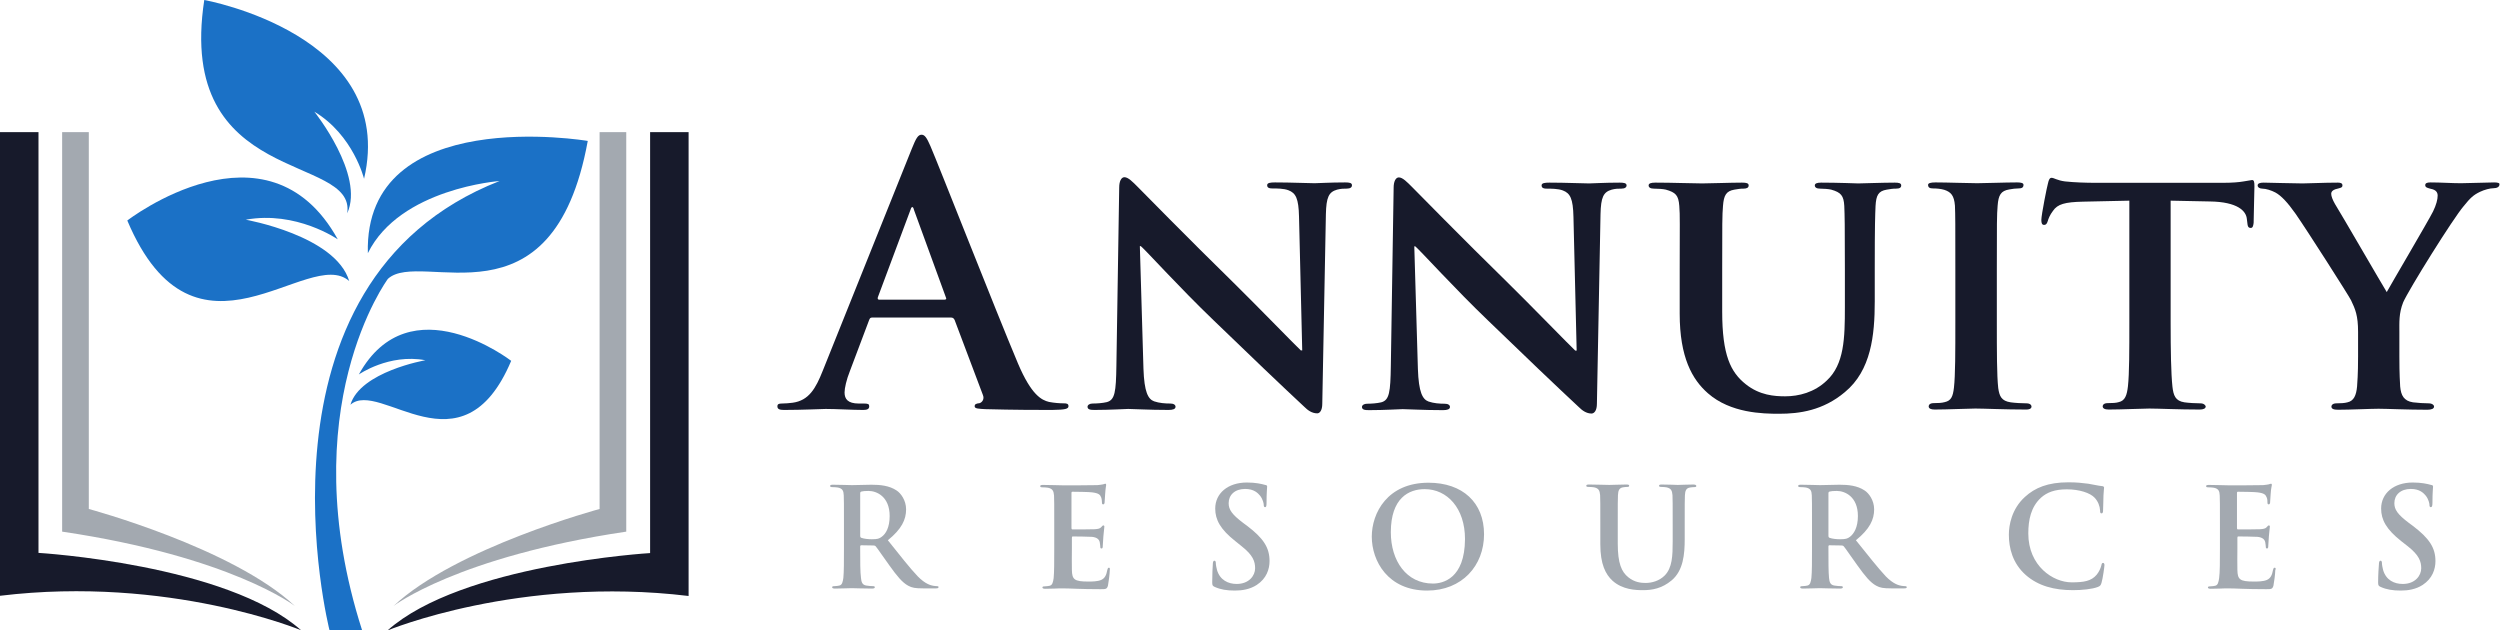
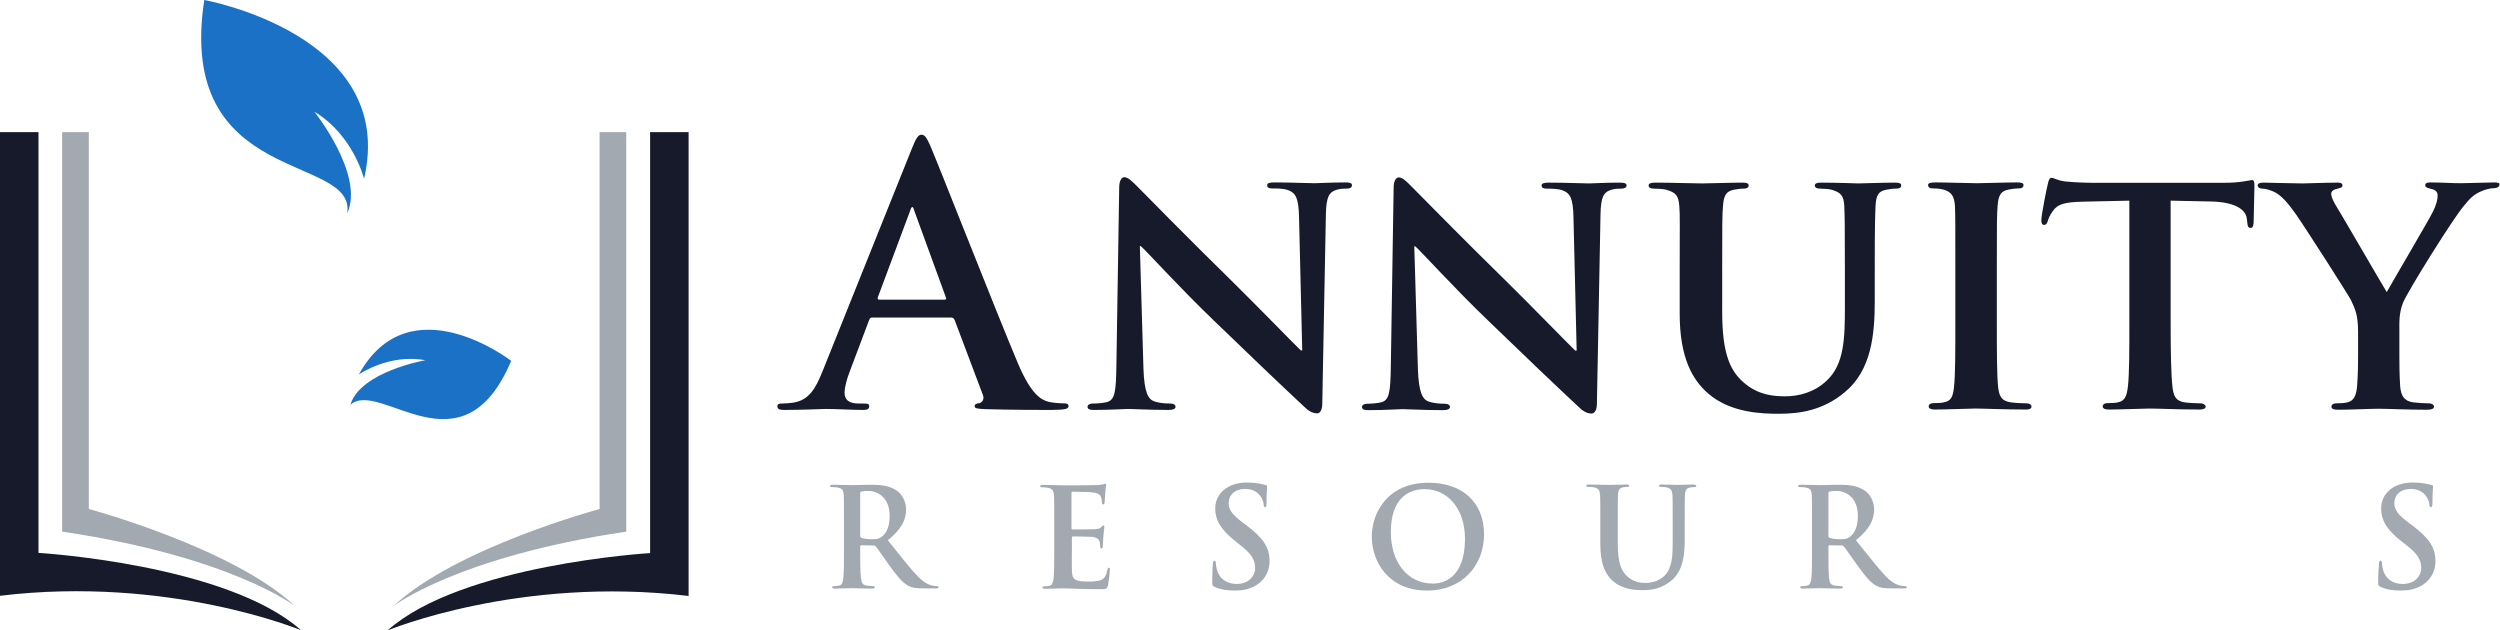
<svg xmlns="http://www.w3.org/2000/svg" version="1.1" id="Layer_1" x="0px" y="0px" viewBox="0 0 1247.1 314.5" style="enable-background:new 0 0 1247.1 314.5;" xml:space="preserve">
  <style type="text/css">
	.st0{fill:none;}
	.st1{fill:#171A2B;}
	.st2{fill:#A3A9B0;}
	.st3{fill:#1B71C6;}
</style>
  <g>
    <path class="st0" d="M433.4,245c-1.7,0-3,0.1-3.6,0.3c-0.5,0.1-0.6,0.4-0.6,1v20.9c0,0.8,0.1,1,0.6,1.2c1.5,0.5,3.5,0.7,5.2,0.7   c2.7,0,3.6-0.3,4.9-1.2c2.1-1.5,4-4.7,4-10.3C443.8,247.8,437.4,245,433.4,245z" />
    <path class="st0" d="M916.3,245c-1.7,0-3,0.1-3.6,0.3c-0.5,0.1-0.6,0.4-0.6,1v20.9c0,0.8,0.1,1,0.6,1.2c1.4,0.5,3.5,0.7,5.2,0.7   c2.7,0,3.6-0.3,4.9-1.2c2.1-1.5,4-4.7,4-10.3C926.8,247.8,920.3,245,916.3,245z" />
    <path class="st0" d="M456.1,104.9c-0.2-0.7-0.4-1.6-0.9-1.6c-0.5,0-0.9,0.9-1,1.6L438,148.3c-0.2,0.7,0,1.2,0.7,1.2h32.5   c0.9,0,1.1-0.5,0.9-1.1L456.1,104.9z" />
    <path class="st0" d="M710.6,244.1c-7.9,0-16.9,4.4-16.9,21.5c0,14.3,7.9,25.6,21,25.6c4.8,0,15.9-2.3,15.9-22.1   C730.7,253.6,721.8,244.1,710.6,244.1z" />
    <path class="st1" d="M533,202.6c0-1.2-0.9-1.4-2.3-1.4c-2.1,0-4.8-0.2-7.4-0.7c-3.7-0.9-8.8-3.4-15.5-19.2   c-11.3-26.8-39.5-98.8-43.7-108.5c-1.8-4.1-2.8-5.6-4.4-5.6c-1.8,0-2.8,1.9-4.9,7.1L410.4,185c-3.5,8.8-6.9,14.8-15,15.9   c-1.4,0.2-3.9,0.4-5.5,0.4c-1.4,0-2.1,0.3-2.1,1.4c0,1.4,1.1,1.8,3.3,1.8c9.2,0,18.9-0.5,20.8-0.5c5.5,0,13.1,0.5,18.7,0.5   c1.9,0,3-0.4,3-1.8c0-1.1-0.5-1.4-2.6-1.4h-2.6c-5.5,0-7.1-2.3-7.1-5.5c0-2.1,0.9-6.3,2.7-10.8l9.5-25.2c0.4-1.1,0.7-1.4,1.6-1.4   h39.3c0.9,0,1.4,0.4,1.8,1.2l14.1,37.4c0.9,2.1-0.4,3.7-1.6,4.1c-1.8,0.2-2.5,0.5-2.5,1.6c0,1.2,2.1,1.2,5.3,1.4   c14.1,0.4,27,0.4,33.3,0.4C531.4,204.4,533,204,533,202.6z M471.1,149.5h-32.5c-0.7,0-0.9-0.5-0.7-1.2l16.2-43.4   c0.2-0.7,0.5-1.6,1-1.6c0.5,0,0.7,0.9,0.9,1.6l15.9,43.6C472.2,149,472,149.5,471.1,149.5z" />
    <path class="st1" d="M671,91c-7.6,0-13.4,0.4-15.2,0.4c-3.4,0-11.6-0.4-19.8-0.4c-2.3,0-3.9,0.2-3.9,1.4c0,0.9,0.5,1.6,2.5,1.6   c2.1,0,5.8,0,8.1,0.9c3.7,1.4,5.1,4.1,5.3,13.2l1.6,66.7h-0.7c-2.3-2.1-22.9-23.3-33.5-33.7c-22.6-22.1-45.9-45.9-47.8-47.8   c-2.6-2.6-4.8-4.9-6.7-4.9c-1.6,0-2.6,2.1-2.6,5.1l-1.4,88.9c-0.2,13.1-0.7,17.1-4.8,18.2c-2.1,0.5-4.9,0.7-7.1,0.7   c-1.4,0-2.5,0.7-2.5,1.6c0,1.4,1.4,1.6,3.5,1.6c7.9,0,15.3-0.5,16.8-0.5c2.8,0,10.1,0.5,20.1,0.5c2.1,0,3.5-0.4,3.5-1.6   c0-0.9-0.9-1.6-2.6-1.6c-2.5,0-5.5-0.2-8.1-1.1c-3-1.1-4.9-4.6-5.3-16.2l-1.8-61.2h0.5c3,2.6,19.4,20.8,36.3,37   c16.2,15.7,35.6,34.2,45.3,43.2c1.6,1.6,3.7,3.2,6.4,3.2c1.2,0,2.5-1.4,2.5-4.8l1.8-94.5c0.2-8.5,1.4-11.1,5.6-12.3   c2-0.5,3.2-0.5,4.8-0.5c1.8,0,2.6-0.7,2.6-1.6C674.5,91.2,673.1,91,671,91z" />
    <path class="st1" d="M796.6,201.4l1.8-94.5c0.2-8.5,1.4-11.1,5.6-12.3c1.9-0.5,3.2-0.5,4.8-0.5c1.8,0,2.6-0.7,2.6-1.6   c0-1.2-1.4-1.4-3.5-1.4c-7.6,0-13.4,0.4-15.2,0.4c-3.3,0-11.6-0.4-19.8-0.4c-2.3,0-3.9,0.2-3.9,1.4c0,0.9,0.5,1.6,2.5,1.6   c2.1,0,5.8,0,8.1,0.9c3.7,1.4,5.1,4.1,5.3,13.2l1.6,66.7h-0.7c-2.3-2.1-22.9-23.3-33.5-33.7c-22.6-22.1-45.9-45.9-47.8-47.8   c-2.6-2.6-4.8-4.9-6.7-4.9c-1.6,0-2.6,2.1-2.6,5.1l-1.4,88.9c-0.2,13.1-0.7,17.1-4.8,18.2c-2.1,0.5-5,0.7-7.1,0.7   c-1.4,0-2.5,0.7-2.5,1.6c0,1.4,1.4,1.6,3.5,1.6c7.9,0,15.3-0.5,16.8-0.5c2.8,0,10.1,0.5,20.1,0.5c2.1,0,3.5-0.4,3.5-1.6   c0-0.9-0.9-1.6-2.6-1.6c-2.5,0-5.5-0.2-8.1-1.1c-3-1.1-4.9-4.6-5.3-16.2l-1.8-61.2h0.5c3,2.6,19.4,20.8,36.3,37   c16.2,15.7,35.6,34.2,45.3,43.2c1.6,1.6,3.7,3.2,6.4,3.2C795.3,206.2,796.6,204.8,796.6,201.4z" />
    <path class="st1" d="M935.2,150.4v-16c0-22.8,0.2-27,0.4-31.7c0.3-5.3,1.4-7.4,5.6-8.1c1.9-0.3,2.8-0.5,4.6-0.5   c1.8,0,2.6-0.5,2.6-1.6c0-1.1-1.1-1.4-3.2-1.4c-6,0-16.4,0.4-18.2,0.4c-0.2,0-10.6-0.4-18.5-0.4c-2.1,0-3.2,0.4-3.2,1.4   c0,1,0.9,1.6,2.6,1.6c1.8,0,4.4,0.2,5.6,0.5c4.9,1.4,6.2,3,6.5,8.1c0.2,4.8,0.3,9,0.3,31.7v18.9c0,15.3-0.3,28.4-9,36.5   c-6.2,6-14.1,7.9-20.8,7.9c-5.3,0-12.7-0.5-19.6-6c-7.6-6-11.8-14.5-11.8-36.3v-21c0-22.8,0-27,0.4-31.7c0.4-5.3,1.6-7.4,5.7-8.1   c1.9-0.3,2.8-0.5,4.6-0.5c1.6,0,2.5-0.5,2.5-1.6c0-1.1-1.1-1.4-3.3-1.4c-5.6,0-16.1,0.4-19.9,0.4c-4.6,0-15-0.4-23.3-0.4   c-2.3,0-3.4,0.4-3.4,1.4c0,1,0.9,1.6,2.6,1.6c2.1,0,4.8,0.2,6,0.5c4.9,1.4,6.3,2.8,6.7,8.1c0.4,4.8,0.2,9,0.2,31.7v22.1   c0,21.7,6.2,32.8,14.1,39.7c11.3,9.9,27.3,10.2,35.5,10.2c10.1,0,21.9-1.6,32.8-10.8C933.4,184.8,935.2,167.2,935.2,150.4z" />
    <path class="st1" d="M1013.4,202.8c0-0.7-0.7-1.6-2.5-1.6c-2.3,0-5.8-0.2-7.9-0.5c-4.6-0.7-5.6-3-6.2-7.1   c-0.7-6.3-0.7-18.3-0.7-32.8v-26.5c0-22.8,0-27,0.4-31.7c0.4-5.3,1.6-7.4,5.8-8.1c1.8-0.3,3-0.5,4.6-0.5c1.6,0,2.5-0.4,2.5-1.8   c0-0.9-1.2-1.2-3.2-1.2c-6,0-16.1,0.4-19.9,0.4c-4.4,0-15-0.4-20.8-0.4c-2.5,0-3.7,0.4-3.7,1.2c0,1.4,0.9,1.8,2.5,1.8   c1.9,0,3.9,0.2,5.6,0.7c3.3,1.1,4.9,2.8,5.3,7.9c0.2,4.8,0.2,9,0.2,31.7v26.5c0,14.5,0,26.5-0.7,32.6c-0.5,4.4-1.4,6.5-4.6,7.2   c-1.4,0.4-3.2,0.5-5.5,0.5c-1.9,0-2.5,0.9-2.5,1.6c0,1.1,1.1,1.6,3,1.6c6.2,0,16.8-0.5,20.3-0.5c4.2,0,14.8,0.5,25.1,0.5   C1012.1,204.4,1013.4,203.9,1013.4,202.8z" />
    <path class="st1" d="M1097.6,201.2c-2.3,0-5.8-0.2-7.9-0.5c-4.6-0.7-5.5-3.5-6-7.8c-0.7-6.5-0.9-18.3-0.9-32.1v-60.7l19.6,0.4   c13.9,0.2,18,4.8,18.4,8.6l0.2,1.6c0.2,2.3,0.5,3,1.8,3c0.9,0,1.2-0.9,1.4-2.5c0-3.9,0.4-15,0.4-18.2c0-2.3-0.2-3.2-1.2-3.2   c-0.5,0-1.8,0.4-4.2,0.7c-2.3,0.4-5.6,0.7-10.6,0.7h-63c-5.1,0-10.9-0.2-15.5-0.7c-3.9-0.5-5.5-1.8-6.7-1.8c-0.9,0-1.4,0.9-1.8,2.8   c-0.4,1.2-3.3,15.7-3.3,18.2c0,1.6,0.3,2.5,1.4,2.5c1,0,1.4-0.7,1.8-1.9c0.3-1.1,1-3,2.6-5.1c2.3-3.4,6-4.4,15-4.6l23.1-0.5v60.7   c0,13.8,0,25.6-0.7,31.9c-0.5,4.4-1.4,7.2-4.6,7.9c-1.2,0.4-3.2,0.5-5.5,0.5c-1.9,0-2.5,0.9-2.5,1.6c0,1,1,1.6,3,1.6   c6.2,0,16.8-0.5,20.3-0.5c4.4,0,14.8,0.5,25.1,0.5c1.8,0,3-0.5,3-1.6C1100.1,202.1,1099.4,201.2,1097.6,201.2z" />
    <path class="st1" d="M1244.2,91c-3,0-13.2,0.4-16.6,0.4c-4.6,0-10.1-0.4-15.2-0.4c-1.8,0-2.6,0.4-2.6,1.4c0,1.2,1.4,1.4,2.8,1.8   c2.7,0.5,3.4,1.9,3.4,3.4c0,1.9-0.7,4.6-2.3,7.9c-2.3,4.6-21.2,36.7-23.1,40.2c-2.6-4.2-22.9-39.3-25.8-43.9   c-1.2-2.1-1.9-3.9-1.9-5.1c0-1.2,0.9-1.9,2.1-2.3c2.5-0.7,3.5-0.7,3.5-1.9c0-1.1-0.9-1.4-2.3-1.4c-7.1,0-14.3,0.4-17.6,0.4   c-5.1,0-16.8-0.4-19.4-0.4c-1.9,0-3,0.4-3,1.4c0,1,1.1,1.6,2.3,1.6c1.9,0,4.6,0.9,6.5,1.9c3,1.6,6.2,5.1,10.1,10.6   c5.5,7.9,26.6,40.9,27.7,43.2c2.1,4.4,3.5,7.6,3.5,15.7v12.3c0,2.5,0,8.6-0.5,15c-0.4,4.4-1.6,7.2-4.8,7.9   c-1.4,0.4-3.4,0.5-5.5,0.5c-1.8,0-2.5,0.9-2.5,1.6c0,1.2,1.2,1.6,3.4,1.6c5.8,0,16.2-0.5,20.1-0.5c4.2,0,14.6,0.5,24.3,0.5   c2.1,0,3.4-0.5,3.4-1.6c0-0.7-0.9-1.6-2.7-1.6c-2.1,0-5.5-0.2-7.8-0.5c-4.6-0.7-6-3.5-6.4-7.9c-0.4-6.4-0.4-12.5-0.4-15v-12   c0-4.9-0.3-9.5,1.9-15c2.8-6.4,25-42,30.2-48c3.3-4.1,4.8-5.5,8.1-7.1c2.3-1.1,5.1-1.8,6.7-1.8c1.8,0,3-0.7,3-1.8   C1247.1,91.3,1246,91,1244.2,91z" />
    <path class="st2" d="M712.6,240.8c-20.6,0-28.3,15.2-28.3,26.9c0,12.1,8,26.9,27.6,26.9c17.4,0,28.4-12.4,28.4-28.1   C740.3,250.7,729.6,240.8,712.6,240.8z M714.8,291.1c-13.2,0-21-11.3-21-25.6c0-17.1,9-21.5,16.9-21.5c11.2,0,20.1,9.5,20.1,24.9   C730.7,288.8,719.6,291.1,714.8,291.1z" />
    <path class="st2" d="M622.1,262.3l-1.9-1.4c-5.7-4.3-7.3-6.7-7.3-9.9c0-4.1,3.1-7.1,8.2-7.1c4.5,0,6.4,2.1,7.5,3.4   c1.4,1.8,1.8,3.9,1.8,4.5c0,0.8,0.2,1.2,0.7,1.2c0.5,0,0.7-0.5,0.7-2.1c0-5.3,0.3-7.3,0.3-8.2c0-0.5-0.3-0.7-1-0.8   c-1.8-0.5-4.7-1.2-9.1-1.2c-9.5,0-15.8,5.4-15.8,13c0,5.6,2.6,10.4,10.1,16.3l3.1,2.5c5.7,4.5,6.7,7.6,6.7,11c0,3.6-3,7.8-9.2,7.8   c-4.2,0-8.3-1.9-9.8-6.9c-0.3-1.2-0.6-2.6-0.6-3.5c0-0.5-0.1-1.2-0.7-1.2c-0.6,0-0.8,0.8-0.8,1.8c-0.1,1.1-0.3,5.2-0.3,9   c0,1.5,0.2,1.8,1.3,2.3c2.9,1.3,6,1.8,10,1.8c3.6,0,7.5-0.6,10.9-2.8c4.9-3.2,6.4-7.9,6.4-11.9   C633.3,273.3,630.4,268.6,622.1,262.3z" />
    <path class="st2" d="M553.2,283.2c-0.5,0-0.6,0.3-0.8,1c-0.5,2.8-1.3,4.3-3.1,5.1c-1.8,0.8-4.7,0.8-6.4,0.8c-7,0-8.1-1-8.2-5.8   c-0.1-2,0-8.3,0-10.6v-5.4c0-0.4,0.1-0.7,0.4-0.7c1.6,0,8.4,0.1,9.7,0.2c2.5,0.3,3.5,1.3,3.8,2.7c0.2,0.9,0.2,1.8,0.3,2.5   c0,0.3,0.1,0.6,0.6,0.6c0.6,0,0.6-0.8,0.6-1.3c0-0.5,0.2-3.2,0.3-4.6c0.3-3.5,0.5-4.6,0.5-5c0-0.4-0.2-0.6-0.5-0.6   c-0.3,0-0.6,0.3-1.1,0.9c-0.6,0.7-1.6,0.9-3.3,1c-1.6,0.1-9.5,0.1-11,0.1c-0.4,0-0.5-0.3-0.5-0.8v-17.3c0-0.5,0.1-0.7,0.5-0.7   c1.4,0,8.6,0.1,9.7,0.3c3.4,0.4,4.1,1.2,4.6,2.5c0.3,0.8,0.4,2,0.4,2.5c0,0.6,0.1,1,0.6,1c0.5,0,0.6-0.4,0.7-0.7   c0.1-0.8,0.3-3.8,0.3-4.5c0.2-3.2,0.5-4,0.5-4.5c0-0.3-0.1-0.6-0.4-0.6c-0.3,0-0.7,0.2-1.1,0.3c-0.5,0.1-1.6,0.3-2.9,0.4   c-1.3,0.1-15,0.1-17.1,0.1c-1,0-2.5-0.1-4.3-0.1c-1.7,0-3.7-0.1-5.6-0.1c-1,0-1.5,0.1-1.5,0.6c0,0.5,0.4,0.6,1.2,0.6   c1,0,2.1,0.1,2.7,0.2c2.3,0.5,2.8,1.6,3,3.9c0.1,2.2,0.1,4.1,0.1,14.5v12.1c0,6.3,0,11.7-0.3,14.6c-0.3,2-0.6,3.5-2,3.8   c-0.6,0.1-1.4,0.3-2.5,0.3c-0.8,0-1.1,0.2-1.1,0.5c0,0.5,0.5,0.7,1.4,0.7c1.4,0,3.2-0.1,4.7-0.1c1.6-0.1,3.1-0.1,3.9-0.1   c2.1,0,4.2,0.1,7.1,0.2c3,0.1,6.7,0.2,11.9,0.2c2.6,0,3.2,0,3.7-1.8c0.3-1.4,0.9-6,0.9-7.6C553.7,283.7,553.7,283.2,553.2,283.2z" />
-     <path class="st2" d="M1049.1,280.8c-0.5,0-0.7,0.3-0.9,1.4c-0.3,1.2-1.2,3.2-2.3,4.5c-2.7,3.2-6.4,3.8-12.5,3.8   c-9.2,0-21.6-8.1-21.6-24.4c0-6.7,1.3-13.2,6.3-17.8c3-2.7,6.9-4.2,12.9-4.2c6.3,0,11.7,1.8,13.9,4.2c1.7,1.8,2.6,4.2,2.7,6.3   c0,1,0.1,1.5,0.7,1.5c0.6,0,0.8-0.5,0.8-1.6c0.1-1.4,0.1-5.1,0.2-7.4c0.1-2.4,0.3-3.2,0.3-3.8c0-0.4-0.3-0.8-1-0.8   c-2.1-0.2-4.3-0.8-6.9-1.2c-3.2-0.4-5.7-0.7-9.9-0.7c-10.2,0-16.7,2.7-21.7,7.3c-6.6,6-8,14.1-8,18.8c0,6.6,1.8,14.3,8.5,20.2   c6.2,5.4,14.1,7.5,23.5,7.5c4.4,0,9.6-0.5,12.4-1.6c1.2-0.5,1.4-0.8,1.8-2c0.7-2.3,1.5-8.3,1.5-9.1   C1049.7,281.3,1049.6,280.8,1049.1,280.8z" />
    <path class="st2" d="M950.3,292.4c-0.5,0-1.2-0.1-1.9-0.2c-1-0.2-3.8-0.7-7.7-4.7c-4-4.3-8.8-10.4-14.9-18   c6.9-5.6,9.1-10.3,9.1-15.4c0-4.6-2.7-8.1-4.7-9.4c-3.7-2.5-8.3-2.9-12.6-2.9c-2.1,0-7.3,0.2-9.7,0.2c-1.4,0-5.8-0.2-9.4-0.2   c-1,0-1.5,0.1-1.5,0.6c0,0.5,0.4,0.6,1.2,0.6c1,0,2.1,0.1,2.7,0.2c2.3,0.5,2.8,1.6,2.9,3.9c0.1,2.2,0.1,4.1,0.1,14.5v12.1   c0,6.3,0,11.7-0.3,14.6c-0.3,2-0.6,3.5-2,3.8c-0.6,0.1-1.4,0.3-2.5,0.3c-0.8,0-1.1,0.2-1.1,0.5c0,0.5,0.5,0.7,1.4,0.7   c2.7,0,7.1-0.2,8.4-0.2c1,0,6.1,0.2,10.1,0.2c0.9,0,1.4-0.2,1.4-0.7c0-0.3-0.3-0.5-0.8-0.5c-0.8,0-2.3-0.1-3.4-0.3   c-2.1-0.3-2.5-1.8-2.7-3.8c-0.3-2.9-0.3-8.3-0.3-14.7v-1c0-0.4,0.2-0.6,0.5-0.6l6,0.1c0.5,0,0.9,0.1,1.2,0.5c0.9,1,4,5.7,6.8,9.5   c3.8,5.3,6.4,8.5,9.4,10.1c1.8,1,3.5,1.3,7.4,1.3h6.5c0.8,0,1.3-0.1,1.3-0.7C951.1,292.6,950.9,292.4,950.3,292.4z M922.8,267.8   c-1.2,0.9-2.1,1.2-4.9,1.2c-1.7,0-3.8-0.2-5.2-0.7c-0.5-0.2-0.6-0.5-0.6-1.2v-20.9c0-0.6,0.1-0.8,0.6-1c0.7-0.2,1.9-0.3,3.6-0.3   c4,0,10.5,2.8,10.5,12.5C926.8,263.1,924.8,266.3,922.8,267.8z" />
    <path class="st2" d="M844.7,241.7c-2.7,0-7,0.2-7.8,0.2c-0.1,0-4.4-0.2-7.9-0.2c-0.9,0-1.4,0.1-1.4,0.6c0,0.5,0.4,0.6,1.2,0.6   c0.8,0,1.9,0.1,2.5,0.2c2.3,0.5,2.8,1.6,3,3.9c0.1,2.2,0.1,4.1,0.1,14.5v8.6c0,7.1-0.2,13.2-4,17c-2.7,2.7-6.4,3.7-9.5,3.7   c-2.3,0-5.5-0.3-8.6-2.8c-3.4-2.7-5.3-6.9-5.3-16.9v-9.6c0-10.4,0-12.3,0.1-14.5c0.1-2.4,0.7-3.6,2.5-3.9c0.8-0.1,1.2-0.2,2-0.2   c0.7,0,1.1-0.1,1.1-0.6c0-0.5-0.5-0.6-1.5-0.6c-2.5,0-6.8,0.2-8.4,0.2c-2.1,0-6.4-0.2-10-0.2c-1,0-1.5,0.1-1.5,0.6   c0,0.5,0.4,0.6,1.2,0.6c1,0,2.1,0.1,2.7,0.2c2.3,0.5,2.8,1.6,3,3.9c0.1,2.2,0.1,4.1,0.1,14.5v10c0,9.9,2.6,15,6.1,18.2   c5,4.5,11.6,4.7,15.2,4.7c4.5,0,9.4-0.8,14.3-4.9c5.8-4.9,6.5-13,6.5-20.6v-7.3c0-10.4,0-12.3,0.1-14.5c0.1-2.4,0.7-3.6,2.5-3.9   c0.8-0.1,1.2-0.2,2-0.2c0.8,0,1.2-0.1,1.2-0.6C846.1,241.9,845.6,241.7,844.7,241.7z" />
    <path class="st2" d="M1203.6,262.3l-1.9-1.4c-5.7-4.3-7.3-6.7-7.3-9.9c0-4.1,3.1-7.1,8.2-7.1c4.5,0,6.4,2.1,7.5,3.4   c1.4,1.8,1.8,3.9,1.8,4.5c0,0.8,0.2,1.2,0.7,1.2c0.5,0,0.8-0.5,0.8-2.1c0-5.3,0.3-7.3,0.3-8.2c0-0.5-0.3-0.7-1-0.8   c-1.8-0.5-4.7-1.2-9.1-1.2c-9.5,0-15.8,5.4-15.8,13c0,5.6,2.6,10.4,10.1,16.3l3.2,2.5c5.7,4.5,6.7,7.6,6.7,11c0,3.6-3,7.8-9.2,7.8   c-4.3,0-8.3-1.9-9.8-6.9c-0.3-1.2-0.6-2.6-0.6-3.5c0-0.5-0.1-1.2-0.7-1.2c-0.6,0-0.8,0.8-0.8,1.8c-0.1,1.1-0.4,5.2-0.4,9   c0,1.5,0.2,1.8,1.3,2.3c2.9,1.3,6,1.8,10,1.8c3.6,0,7.5-0.6,10.9-2.8c4.9-3.2,6.4-7.9,6.4-11.9   C1214.9,273.3,1211.9,268.6,1203.6,262.3z" />
    <path class="st2" d="M467.4,292.4c-0.5,0-1.2-0.1-1.9-0.2c-1-0.2-3.8-0.7-7.7-4.7c-4.1-4.3-8.8-10.4-14.9-18   c6.9-5.6,9.1-10.3,9.1-15.4c0-4.6-2.7-8.1-4.7-9.4c-3.7-2.5-8.3-2.9-12.6-2.9c-2.1,0-7.3,0.2-9.7,0.2c-1.4,0-5.8-0.2-9.4-0.2   c-1,0-1.5,0.1-1.5,0.6c0,0.5,0.4,0.6,1.2,0.6c1,0,2.1,0.1,2.7,0.2c2.3,0.5,2.8,1.6,2.9,3.9c0.1,2.2,0.1,4.1,0.1,14.5v12.1   c0,6.3,0,11.7-0.3,14.6c-0.3,2-0.6,3.5-2,3.8c-0.6,0.1-1.4,0.3-2.5,0.3c-0.8,0-1.1,0.2-1.1,0.5c0,0.5,0.5,0.7,1.4,0.7   c2.7,0,7.1-0.2,8.4-0.2c1,0,6.1,0.2,10.1,0.2c0.9,0,1.4-0.2,1.4-0.7c0-0.3-0.3-0.5-0.8-0.5c-0.8,0-2.3-0.1-3.4-0.3   c-2.1-0.3-2.5-1.8-2.7-3.8c-0.4-2.9-0.4-8.3-0.4-14.7v-1c0-0.4,0.2-0.6,0.6-0.6l6,0.1c0.5,0,0.9,0.1,1.2,0.5c0.9,1,4,5.7,6.8,9.5   c3.8,5.3,6.4,8.5,9.4,10.1c1.8,1,3.5,1.3,7.3,1.3h6.5c0.8,0,1.3-0.1,1.3-0.7C468.2,292.6,467.9,292.4,467.4,292.4z M439.8,267.8   c-1.2,0.9-2.1,1.2-4.9,1.2c-1.7,0-3.8-0.2-5.2-0.7c-0.5-0.2-0.6-0.5-0.6-1.2v-20.9c0-0.6,0.1-0.8,0.6-1c0.7-0.2,1.9-0.3,3.6-0.3   c4,0,10.5,2.8,10.5,12.5C443.8,263.1,441.9,266.3,439.8,267.8z" />
-     <path class="st2" d="M1134.7,283.2c-0.5,0-0.6,0.3-0.8,1c-0.5,2.8-1.3,4.3-3.1,5.1c-1.8,0.8-4.7,0.8-6.5,0.8c-7,0-8.1-1-8.2-5.8   c-0.1-2,0-8.3,0-10.6v-5.4c0-0.4,0.1-0.7,0.4-0.7c1.6,0,8.4,0.1,9.7,0.2c2.5,0.3,3.5,1.3,3.8,2.7c0.2,0.9,0.2,1.8,0.3,2.5   c0,0.3,0.1,0.6,0.6,0.6c0.6,0,0.6-0.8,0.6-1.3c0-0.5,0.2-3.2,0.3-4.6c0.3-3.5,0.5-4.6,0.5-5c0-0.4-0.2-0.6-0.5-0.6   c-0.3,0-0.6,0.3-1.1,0.9c-0.6,0.7-1.7,0.9-3.3,1c-1.6,0.1-9.5,0.1-11,0.1c-0.4,0-0.5-0.3-0.5-0.8v-17.3c0-0.5,0.1-0.7,0.5-0.7   c1.4,0,8.6,0.1,9.7,0.3c3.4,0.4,4.1,1.2,4.6,2.5c0.4,0.8,0.4,2,0.4,2.5c0,0.6,0.1,1,0.6,1c0.5,0,0.6-0.4,0.7-0.7   c0.1-0.8,0.3-3.8,0.3-4.5c0.2-3.2,0.6-4,0.6-4.5c0-0.3-0.1-0.6-0.4-0.6c-0.3,0-0.8,0.2-1.1,0.3c-0.5,0.1-1.6,0.3-2.9,0.4   c-1.3,0.1-15,0.1-17.1,0.1c-1,0-2.5-0.1-4.3-0.1c-1.7,0-3.7-0.1-5.5-0.1c-1,0-1.5,0.1-1.5,0.6c0,0.5,0.4,0.6,1.2,0.6   c1,0,2.1,0.1,2.7,0.2c2.3,0.5,2.8,1.6,2.9,3.9c0.1,2.2,0.1,4.1,0.1,14.5v12.1c0,6.3,0,11.7-0.4,14.6c-0.3,2-0.6,3.5-2,3.8   c-0.6,0.1-1.4,0.3-2.5,0.3c-0.8,0-1.1,0.2-1.1,0.5c0,0.5,0.5,0.7,1.4,0.7c1.4,0,3.2-0.1,4.7-0.1c1.6-0.1,3.2-0.1,3.9-0.1   c2.1,0,4.2,0.1,7.1,0.2c2.9,0.1,6.7,0.2,11.9,0.2c2.6,0,3.2,0,3.7-1.8c0.3-1.4,0.9-6,0.9-7.6   C1135.3,283.7,1135.3,283.2,1134.7,283.2z" />
-     <path class="st3" d="M193.5,139.1c16.5-15.1,82.2,27.2,99.7-68.8c0,0-111.7-18.9-109.7,56c16-32.4,65.7-36,65.7-36   c-128.9,50.5-84.8,224.2-84.8,224.2l16.2-0.2C145.3,204,193.5,139.1,193.5,139.1z" />
-     <path class="st3" d="M174.2,140.2c-6.8-22.7-51.6-30.6-51.6-30.6c25.2-4.6,45.9,9.8,45.9,9.8c-35.1-63.4-105-9.4-105-9.4   C97.4,190.3,154,122.3,174.2,140.2z" />
    <path class="st3" d="M255,180c0,0-50.6-39.1-76,6.8c0,0,15-10.5,33.2-7.1c0,0-32.5,5.7-37.4,22.2C189.5,188.9,230.5,238.1,255,180z   " />
    <path class="st3" d="M173.2,106.4c8.8-19.2-16.4-50.7-16.4-50.7c19.5,11.7,24.8,33.5,24.8,33.5C198.4,17.3,101.9,0,101.9,0   C87.6,93.4,177.8,76.4,173.2,106.4z" />
    <path class="st2" d="M44.3,253.9v-188H31v199.3c84.3,12.5,116.1,37.1,116.1,37.1C116,273.2,44.3,253.9,44.3,253.9z" />
    <path class="st1" d="M19.2,65.9H0v231.3c84.4-10.2,150.2,17.2,150.2,17.2c-37-33-131-38.6-131-38.6V65.9z" />
    <path class="st2" d="M312.4,265.2V65.9h-13.3v188c0,0-71.7,19.3-102.8,48.4C196.3,302.3,228.2,277.7,312.4,265.2z" />
    <path class="st1" d="M324.3,275.9c0,0-94,5.6-131,38.6c0,0,65.8-27.4,150.2-17.2V65.9h-19.2V275.9z" />
  </g>
</svg>